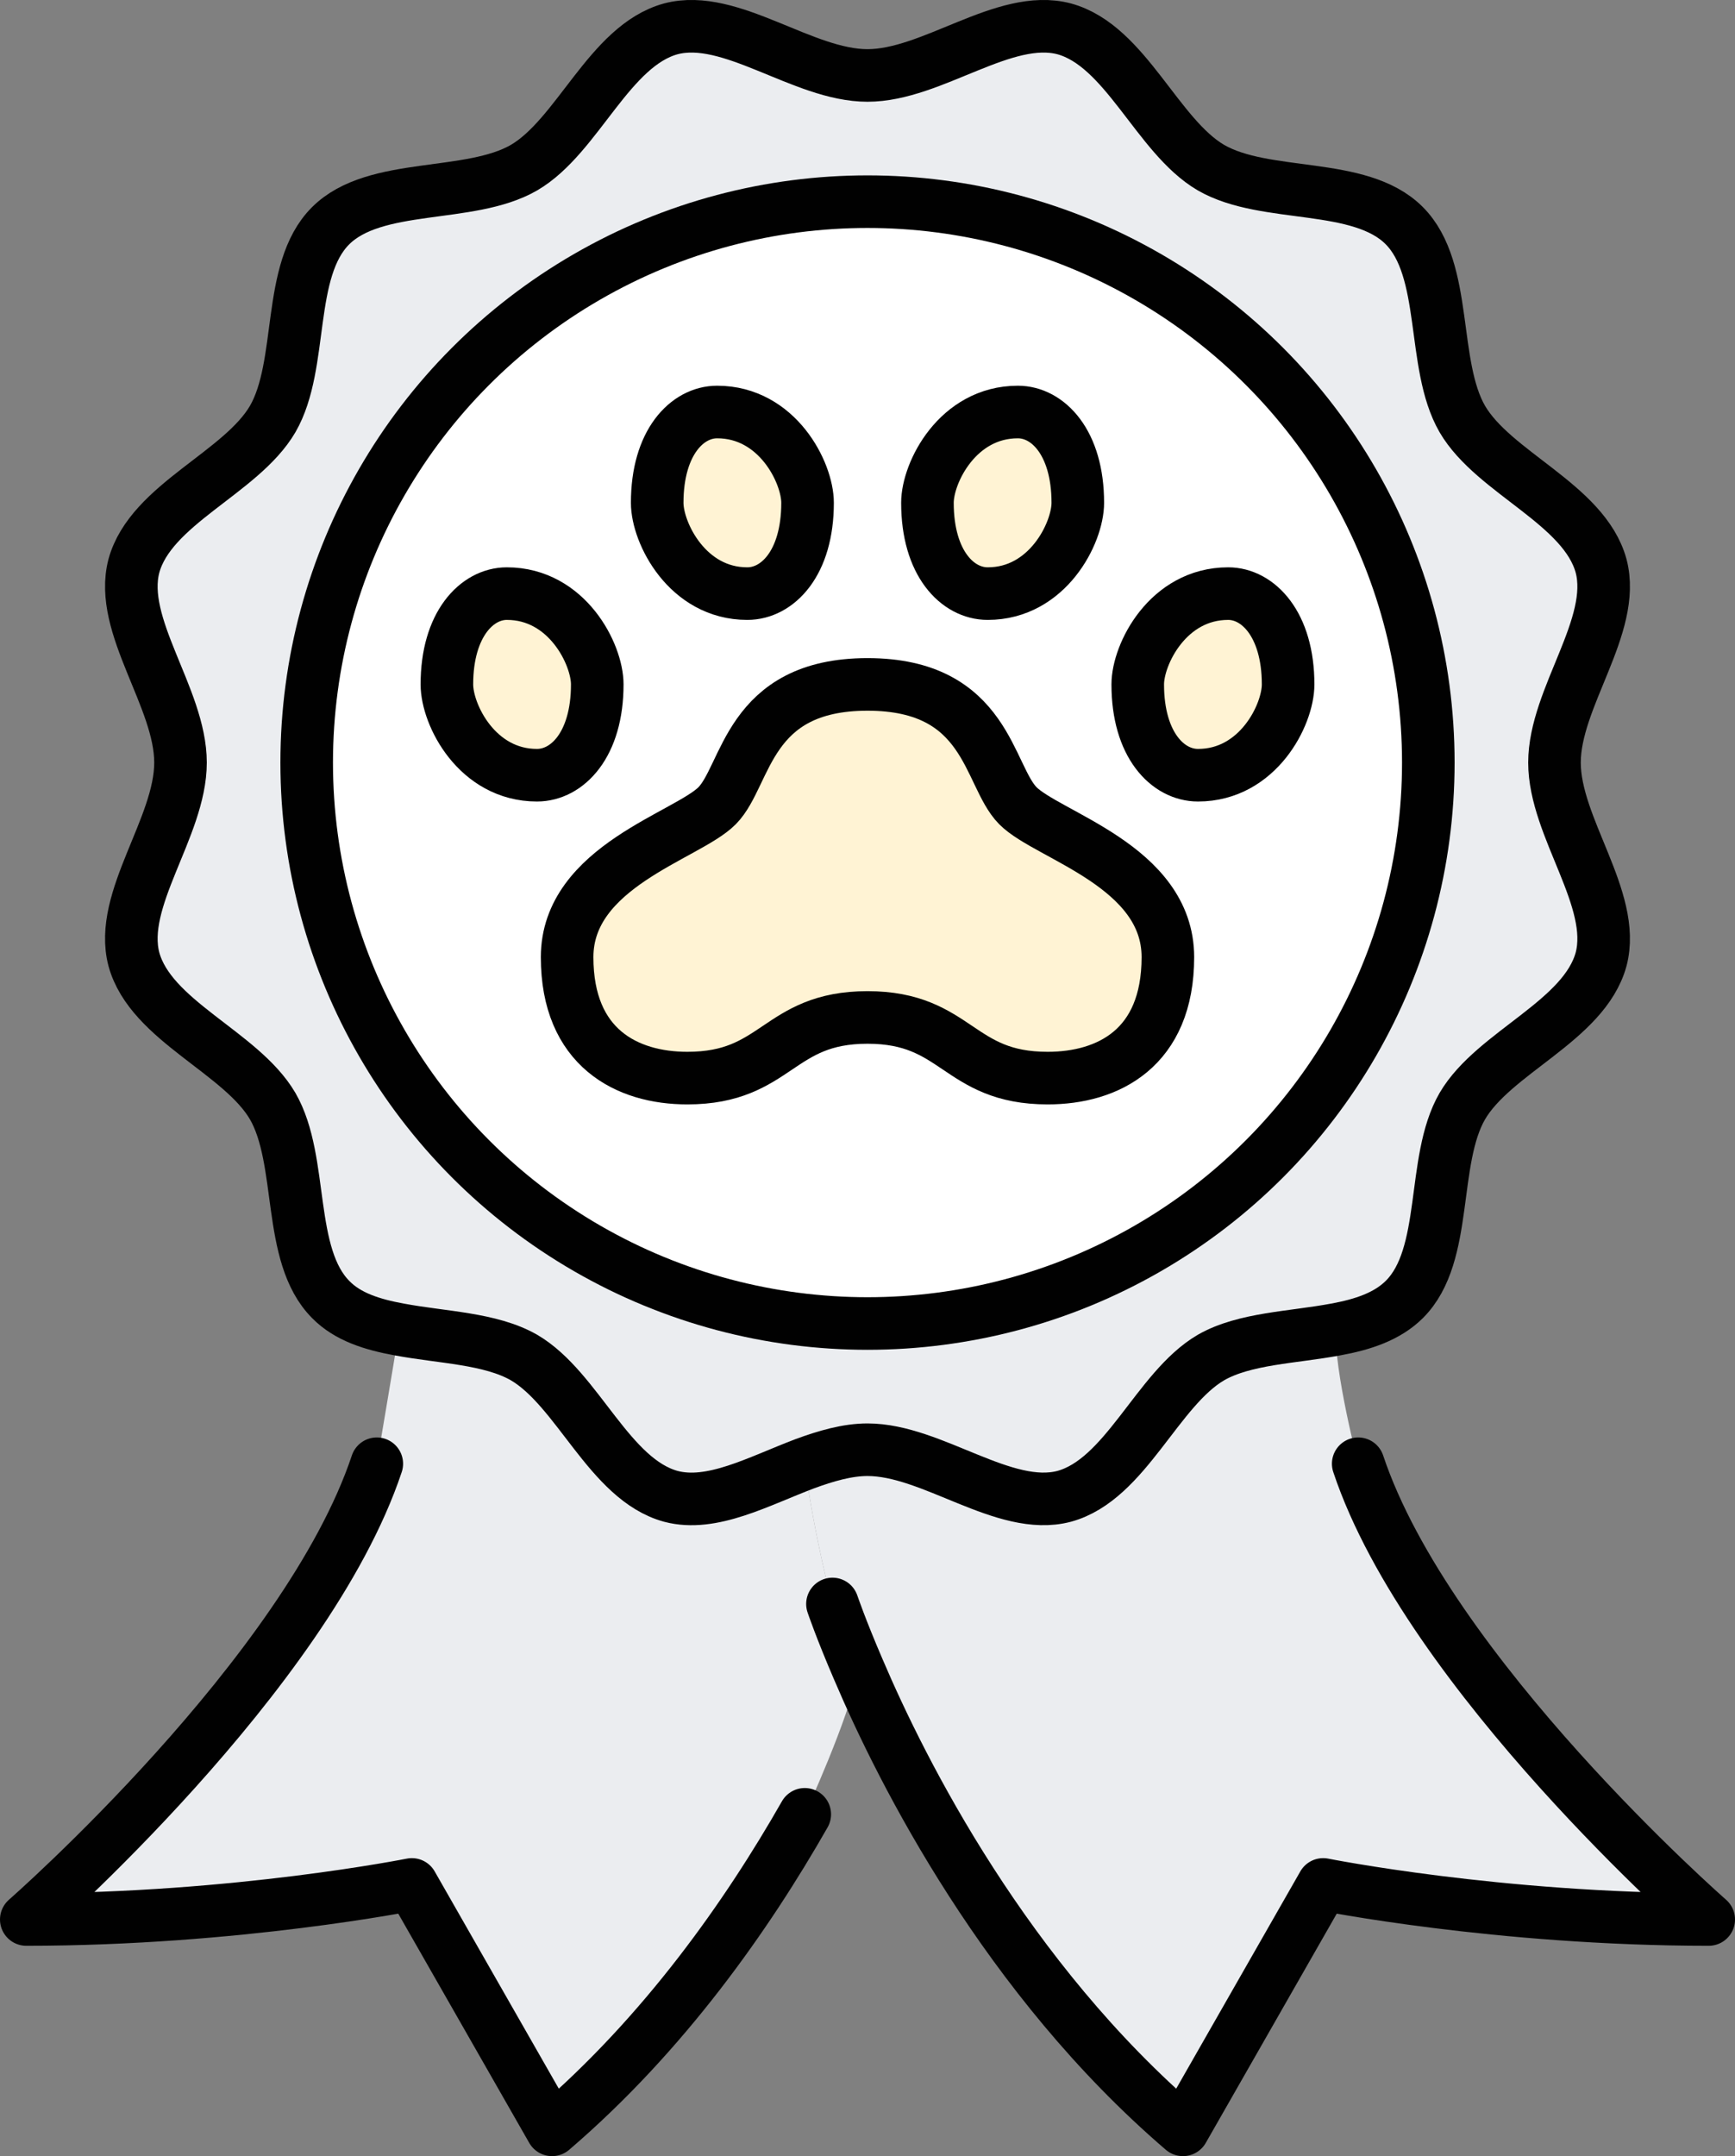
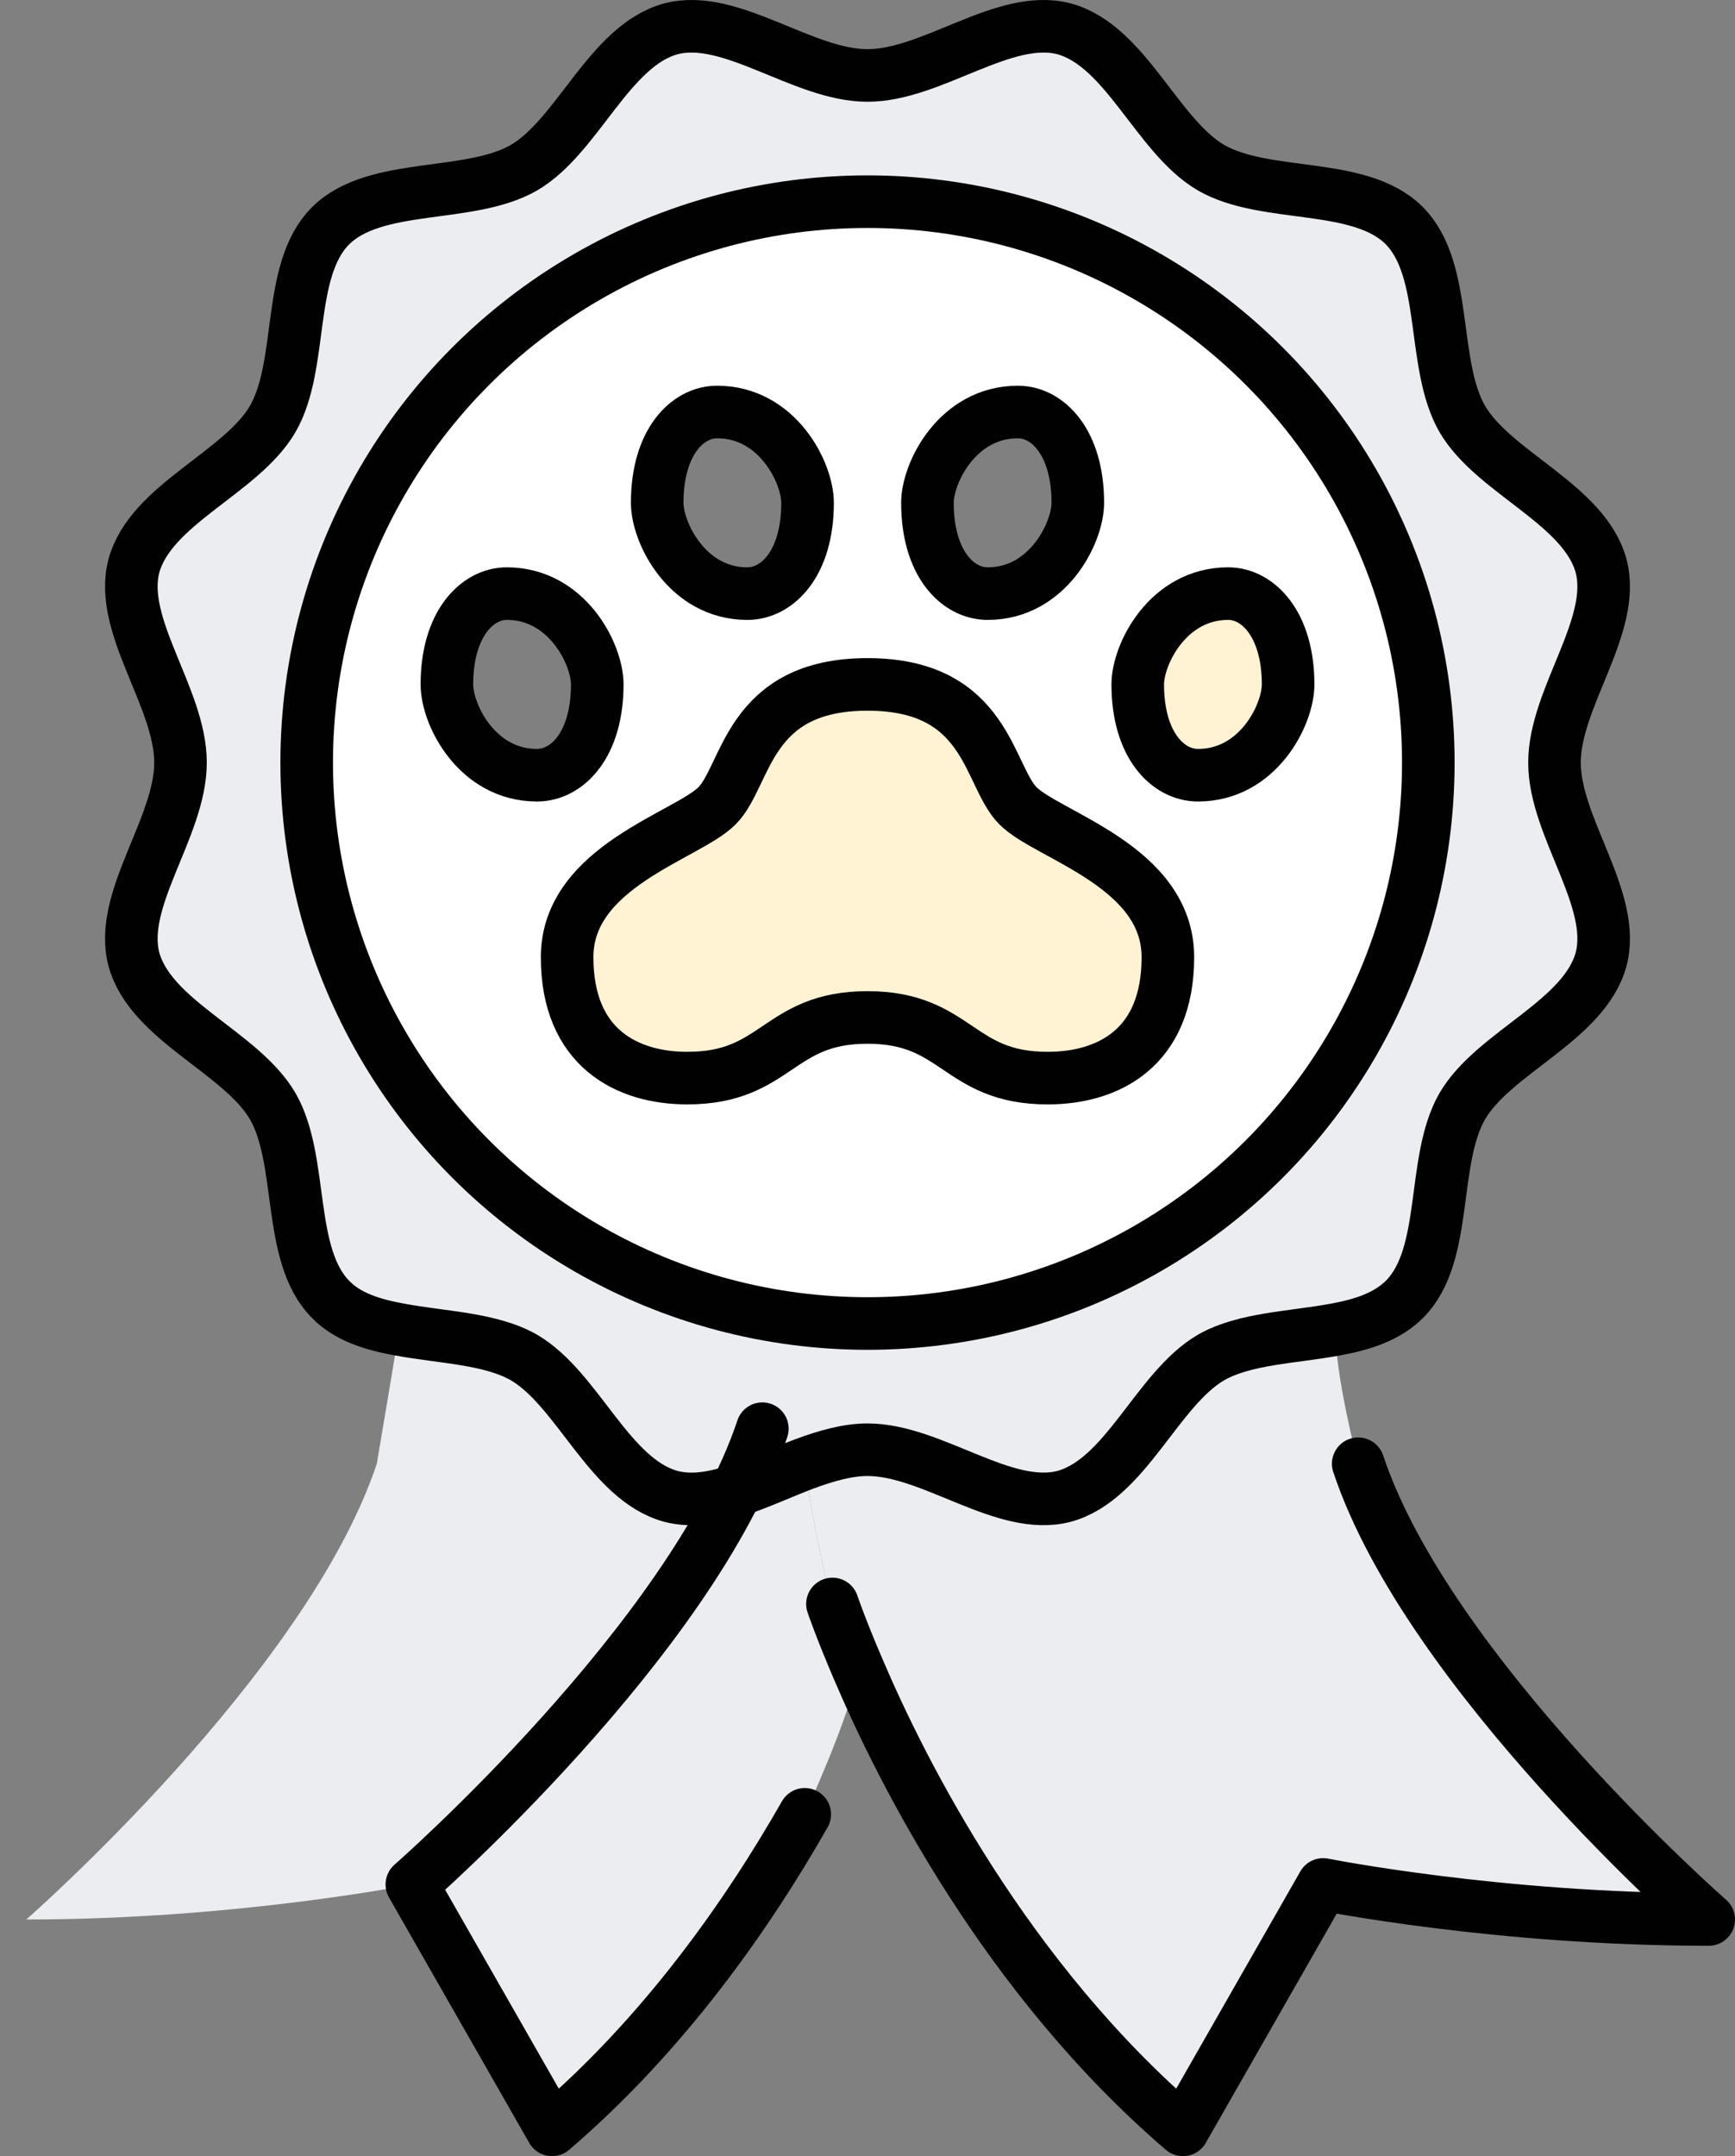
<svg xmlns="http://www.w3.org/2000/svg" id="b" viewBox="0 0 396 492.02">
  <rect x="0" y="0" width="396" height="492.02" fill="#808080" stroke="none" />
  <g id="c">
    <g>
      <path d="M190,366.02s1.92,5.68,5.92,14.96c-2.08,11.12-12.24,33.04-12.24,33.04-13.04,22.88-32,50-57.68,72l-32-56s-40,8-88,8c0,0,64-56,80-104,0,0,4.08-24.08,5.12-30.64,9.76,1.84,20.8,2,28.48,6.4,12.32,7.2,19.44,27.84,33.52,31.68,9.36,2.48,20-3.44,30.56-7.44,2.08,16.4,6.32,32,6.32,32Z" fill="#ebedf0" />
      <path d="M270,486.02c-40.24-34.48-64-81.36-74.08-105.04-4-9.28-5.92-14.96-5.92-14.96,0,0-4.24-15.6-6.32-32,4.8-1.76,9.68-3.2,14.32-3.2,14.8,0,31.2,14.24,44.88,10.64,14.08-3.84,21.2-24.48,33.52-31.68,7.68-4.4,18.72-4.56,28.48-6.4-.4,9.52,5.12,30.64,5.12,30.64,16,48,80,104,80,104-48,0-88-8-88-8l-32,56Z" fill="#ebedf0" />
      <path d="M365.44,129.14c3.6,13.68-10.64,30.08-10.64,44.88s14.24,31.2,10.64,44.88c-3.84,14.08-24.48,21.2-31.68,33.52-7.2,12.48-3.04,33.92-13.2,44.08-3.92,3.92-9.52,5.76-15.68,6.88-9.76,1.84-20.8,2-28.48,6.4-12.32,7.2-19.44,27.84-33.52,31.68-13.68,3.6-30.08-10.64-44.88-10.64-4.64,0-9.52,1.44-14.32,3.2-10.56,4-21.2,9.92-30.56,7.44-14.08-3.84-21.2-24.48-33.52-31.68-7.68-4.4-18.72-4.56-28.48-6.4-6.16-1.12-11.76-2.88-15.6-6.8-10.16-10.16-6.08-31.68-13.28-44.16-7.2-12.32-27.84-19.44-31.68-33.52-3.6-13.68,10.64-30.08,10.64-44.88s-14.24-31.2-10.64-44.88c3.84-14.08,24.48-21.2,31.68-33.52,7.2-12.48,3.04-33.92,13.2-44.08s31.68-6.08,44.16-13.28c12.32-7.2,19.44-27.84,33.52-31.68,13.68-3.6,30.08,10.64,44.88,10.64s31.2-14.24,44.88-10.64c14.08,3.84,21.2,24.48,33.52,31.68,12.48,7.2,33.92,3.04,44.08,13.2s6.08,31.68,13.28,44.16c7.2,12.32,27.84,19.44,31.68,33.52Zm-39.44,44.88c0-70.72-57.28-128-128-128S70,103.3,70,174.02s57.28,128,128,128,128-57.28,128-128Z" fill="#ebedf0" />
      <path d="M266.56,218.42c0,20.72-13.68,27.6-27.44,27.6-20.56,0-20.56-13.84-41.12-13.84s-20.56,13.84-41.12,13.84c-13.76,0-27.44-6.88-27.44-27.6s27.44-27.68,34.24-34.56c6.88-6.96,6.88-27.68,34.32-27.68s27.44,20.72,34.32,27.68c6.8,6.88,34.24,13.76,34.24,34.56Z" fill="#fff3d4" />
      <path d="M198,46.02c70.72,0,128,57.28,128,128s-57.28,128-128,128S70,244.74,70,174.02,127.28,46.02,198,46.02Zm96,110.16c0-13.76-6.88-20.72-13.68-20.72-13.76,0-20.64,13.84-20.64,20.72,0,13.84,6.88,20.72,13.76,20.72,13.68,0,20.56-13.76,20.56-20.72Zm-54.88,89.84c13.76,0,27.44-6.88,27.44-27.6s-27.44-27.68-34.24-34.56c-6.88-6.96-6.88-27.68-34.32-27.68s-27.44,20.72-34.32,27.68c-6.8,6.88-34.24,13.76-34.24,34.56s13.68,27.6,27.44,27.6c20.56,0,20.56-13.84,41.12-13.84s20.56,13.84,41.12,13.84Zm6.88-131.28c0-13.84-6.88-20.72-13.68-20.72-13.76,0-20.64,13.84-20.64,20.72,0,13.84,6.88,20.72,13.76,20.72,13.68,0,20.56-13.84,20.56-20.72Zm-75.44,20.72c6.88,0,13.76-6.88,13.76-20.72,0-6.88-6.88-20.72-20.64-20.72-6.8,0-13.68,6.88-13.68,20.72,0,6.88,6.88,20.72,20.56,20.72Zm-48,41.44c6.88,0,13.76-6.88,13.76-20.72,0-6.88-6.88-20.72-20.64-20.72-6.8,0-13.68,6.96-13.68,20.72,0,6.96,6.88,20.72,20.56,20.72Z" fill="#fff" />
-       <path d="M136.32,156.18c0,13.84-6.88,20.72-13.76,20.72-13.68,0-20.56-13.76-20.56-20.72,0-13.76,6.88-20.72,13.68-20.72,13.76,0,20.64,13.84,20.64,20.72Z" fill="#fff3d4" />
-       <path d="M184.32,114.74c0,13.84-6.88,20.72-13.76,20.72-13.68,0-20.56-13.84-20.56-20.72,0-13.84,6.88-20.72,13.68-20.72,13.76,0,20.64,13.84,20.64,20.72Z" fill="#fff3d4" />
-       <path d="M232.32,94.02c6.8,0,13.68,6.88,13.68,20.72,0,6.88-6.88,20.72-20.56,20.72-6.88,0-13.76-6.88-13.76-20.72,0-6.88,6.88-20.72,20.64-20.72Z" fill="#fff3d4" />
      <path d="M280.32,135.46c6.8,0,13.68,6.96,13.68,20.72,0,6.96-6.88,20.72-20.56,20.72-6.88,0-13.76-6.88-13.76-20.72,0-6.88,6.88-20.72,20.64-20.72Z" fill="#fff3d4" />
      <g>
        <path d="M198,156.18c27.44,0,27.44,20.72,34.32,27.68,6.8,6.88,34.24,13.76,34.24,34.56s-13.68,27.6-27.44,27.6c-20.56,0-20.56-13.84-41.12-13.84s-20.56,13.84-41.12,13.84c-13.76,0-27.44-6.88-27.44-27.6s27.44-27.68,34.24-34.56c6.88-6.96,6.88-27.68,34.32-27.68Z" fill="none" stroke="#010101" stroke-linecap="round" stroke-linejoin="round" stroke-width="12" />
        <path d="M211.68,114.74c0-6.88,6.88-20.72,20.64-20.72,6.8,0,13.68,6.88,13.68,20.72,0,6.88-6.88,20.72-20.56,20.72-6.88,0-13.76-6.88-13.76-20.72Z" fill="none" stroke="#010101" stroke-linecap="round" stroke-linejoin="round" stroke-width="12" />
        <path d="M184.32,114.74c0-6.88-6.88-20.72-20.64-20.72-6.8,0-13.68,6.88-13.68,20.72,0,6.88,6.88,20.72,20.56,20.72,6.88,0,13.76-6.88,13.76-20.72Z" fill="none" stroke="#010101" stroke-linecap="round" stroke-linejoin="round" stroke-width="12" />
        <path d="M259.68,156.18c0-6.88,6.88-20.72,20.64-20.72,6.8,0,13.68,6.96,13.68,20.72,0,6.96-6.88,20.72-20.56,20.72-6.88,0-13.76-6.88-13.76-20.72Z" fill="none" stroke="#010101" stroke-linecap="round" stroke-linejoin="round" stroke-width="12" />
        <path d="M136.32,156.18c0-6.88-6.88-20.72-20.64-20.72-6.8,0-13.68,6.96-13.68,20.72,0,6.96,6.88,20.72,20.56,20.72,6.88,0,13.76-6.88,13.76-20.72Z" fill="none" stroke="#010101" stroke-linecap="round" stroke-linejoin="round" stroke-width="12" />
        <circle cx="198" cy="174.02" r="128" fill="none" stroke="#010101" stroke-linecap="round" stroke-linejoin="round" stroke-width="12" />
        <path d="M304.88,303.38c6.16-1.12,11.76-2.96,15.68-6.88,10.16-10.16,6-31.6,13.2-44.08,7.2-12.32,27.84-19.44,31.68-33.52,3.6-13.68-10.64-30.08-10.64-44.88s14.24-31.2,10.64-44.88c-3.84-14.08-24.48-21.2-31.68-33.52-7.2-12.48-3.12-34-13.28-44.16s-31.6-6-44.08-13.2c-12.32-7.2-19.44-27.84-33.52-31.68-13.68-3.6-30.08,10.64-44.88,10.64s-31.2-14.24-44.88-10.64c-14.08,3.84-21.2,24.48-33.52,31.68-12.48,7.2-34,3.12-44.16,13.28s-6,31.6-13.2,44.08c-7.2,12.32-27.84,19.44-31.68,33.52-3.6,13.68,10.64,30.08,10.64,44.88s-14.24,31.2-10.64,44.88c3.84,14.08,24.48,21.2,31.68,33.52,7.2,12.48,3.12,34,13.28,44.16,3.84,3.92,9.44,5.68,15.6,6.8,9.76,1.84,20.8,2,28.48,6.4,12.32,7.2,19.44,27.84,33.52,31.68,9.36,2.48,20-3.44,30.56-7.44,4.8-1.76,9.68-3.2,14.32-3.2,14.8,0,31.2,14.24,44.88,10.64,14.08-3.84,21.2-24.48,33.52-31.68,7.68-4.4,18.72-4.56,28.48-6.4Z" fill="none" stroke="#010101" stroke-linecap="round" stroke-linejoin="round" stroke-width="12" />
        <path d="M190,366.02s1.92,5.68,5.92,14.96c10.08,23.68,33.84,70.56,74.08,105.04l32-56s40,8,88,8c0,0-64-56-80-104" fill="none" stroke="#010101" stroke-linecap="round" stroke-linejoin="round" stroke-width="12" />
-         <path d="M183.68,414.02c-13.04,22.88-32,50-57.68,72l-32-56s-40,8-88,8c0,0,64-56,80-104" fill="none" stroke="#010101" stroke-linecap="round" stroke-linejoin="round" stroke-width="12" />
+         <path d="M183.68,414.02c-13.04,22.88-32,50-57.68,72l-32-56c0,0,64-56,80-104" fill="none" stroke="#010101" stroke-linecap="round" stroke-linejoin="round" stroke-width="12" />
      </g>
    </g>
  </g>
</svg>